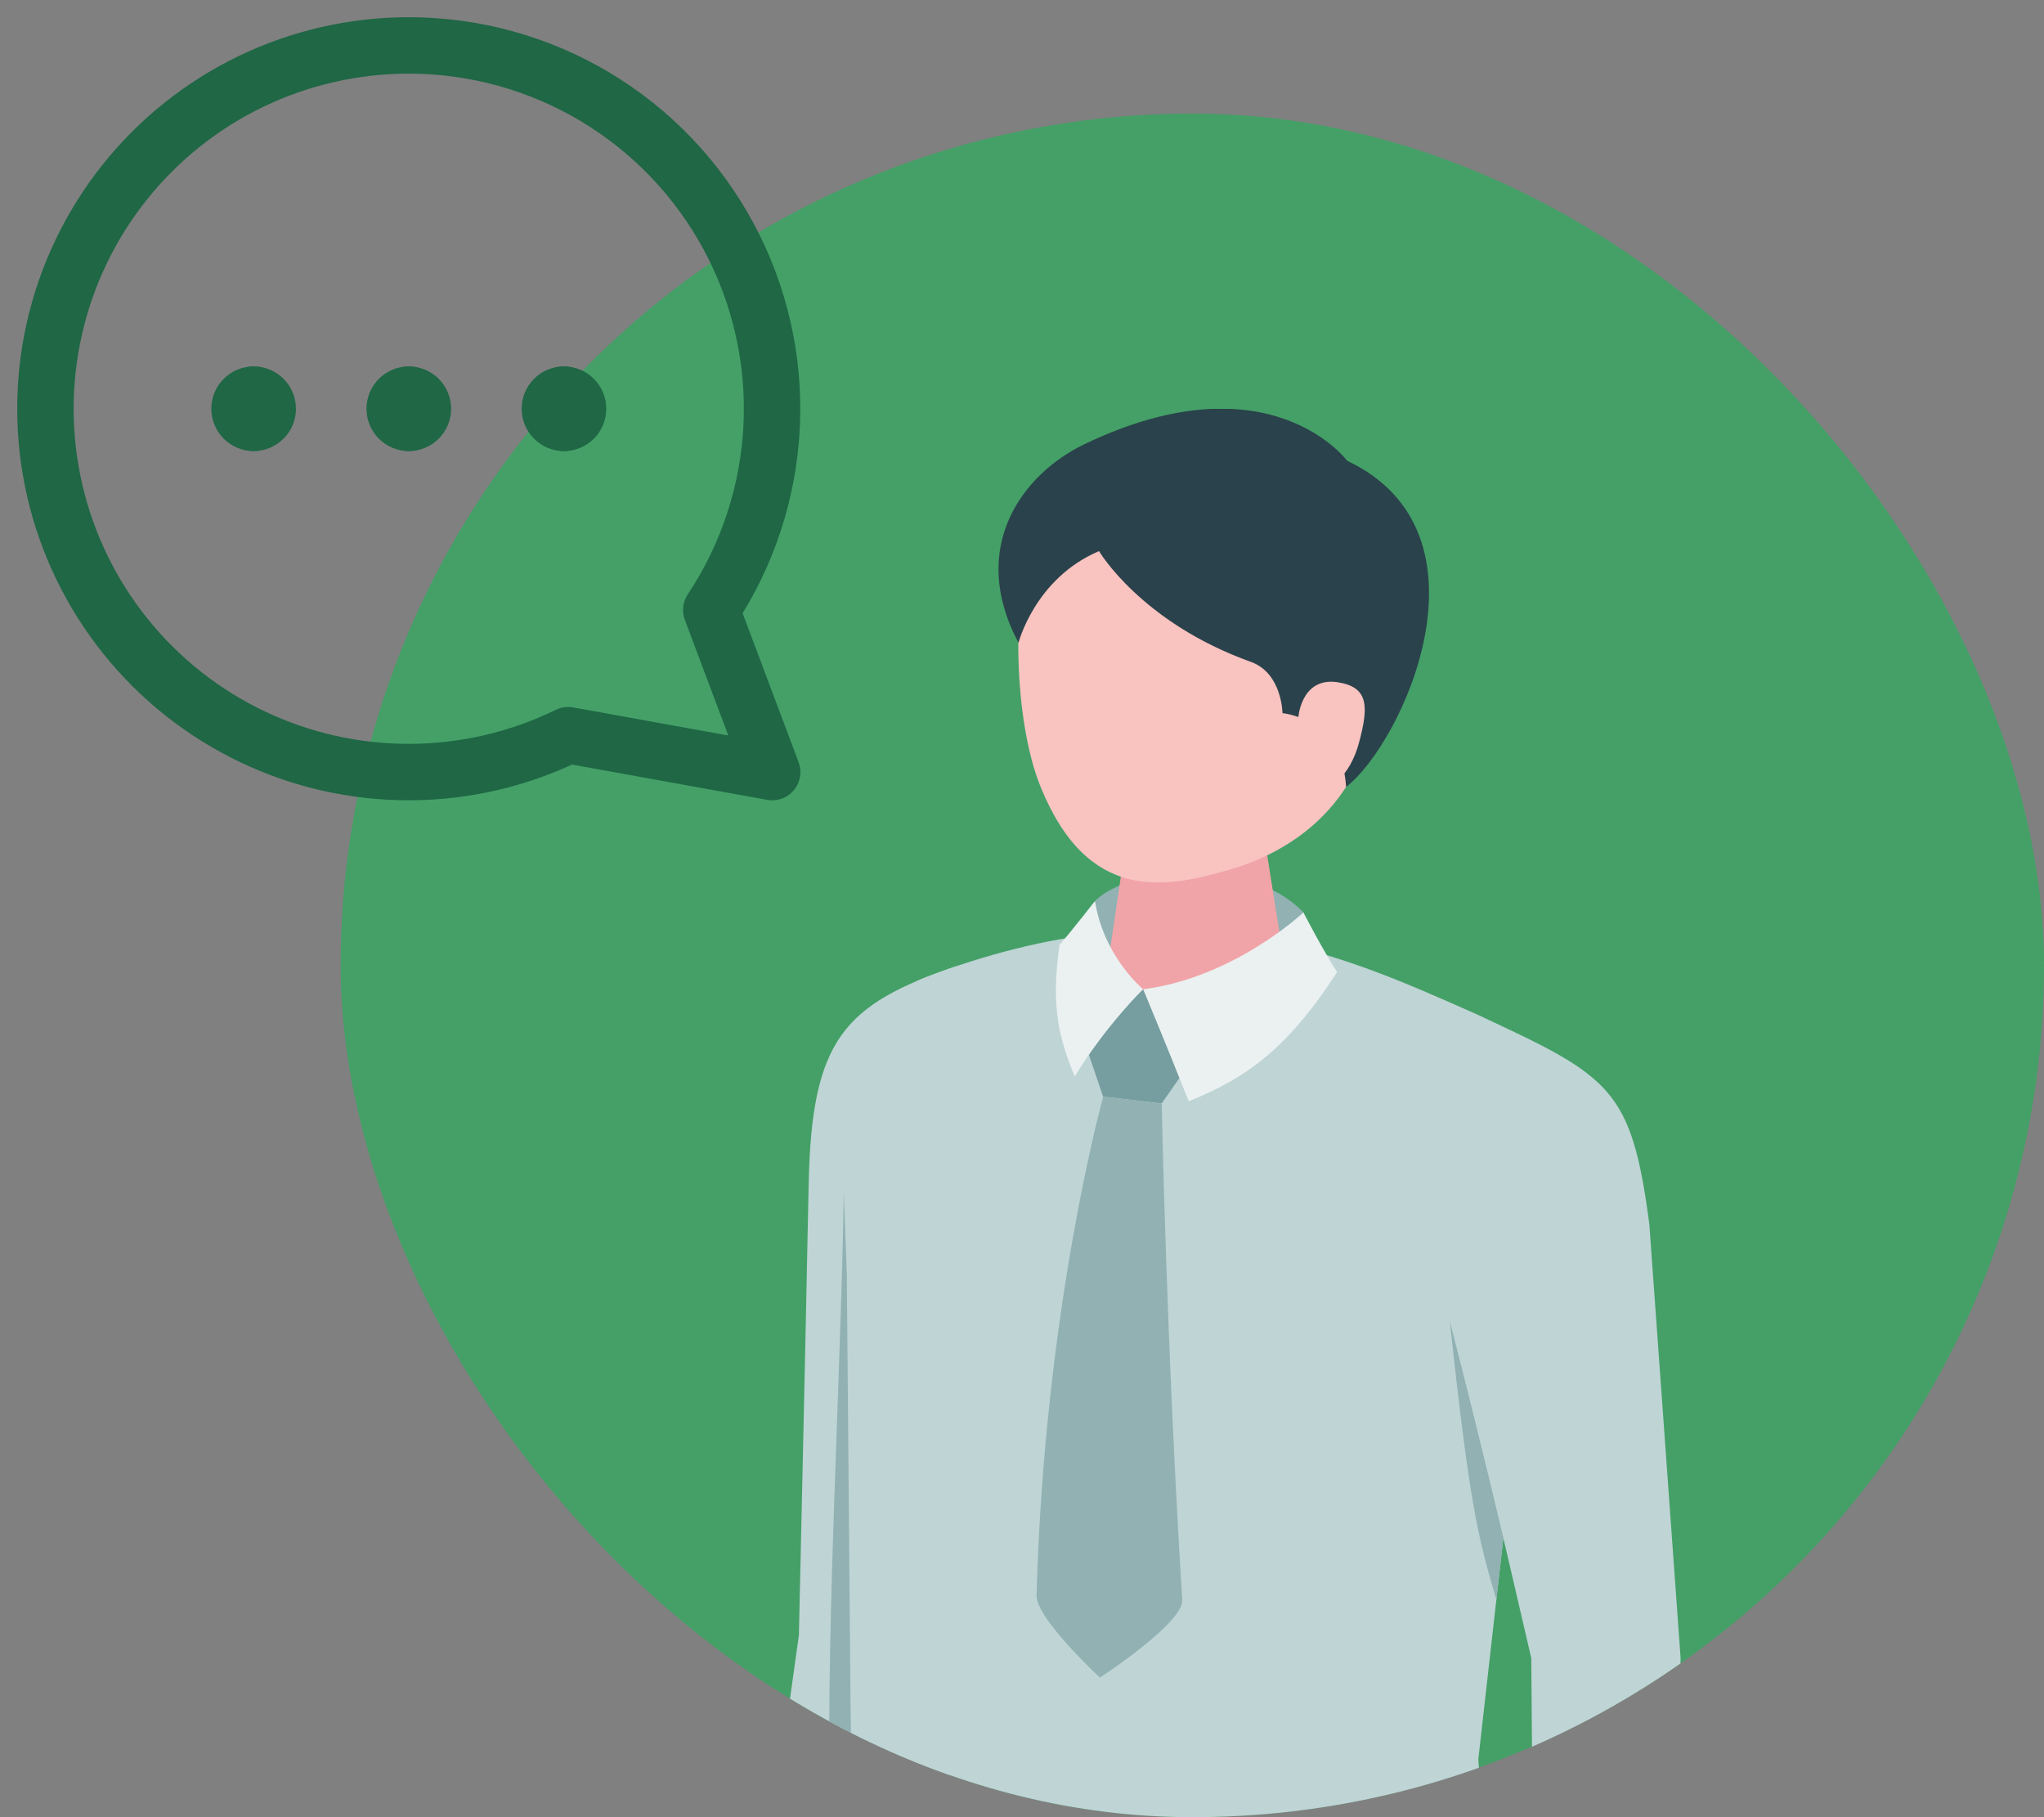
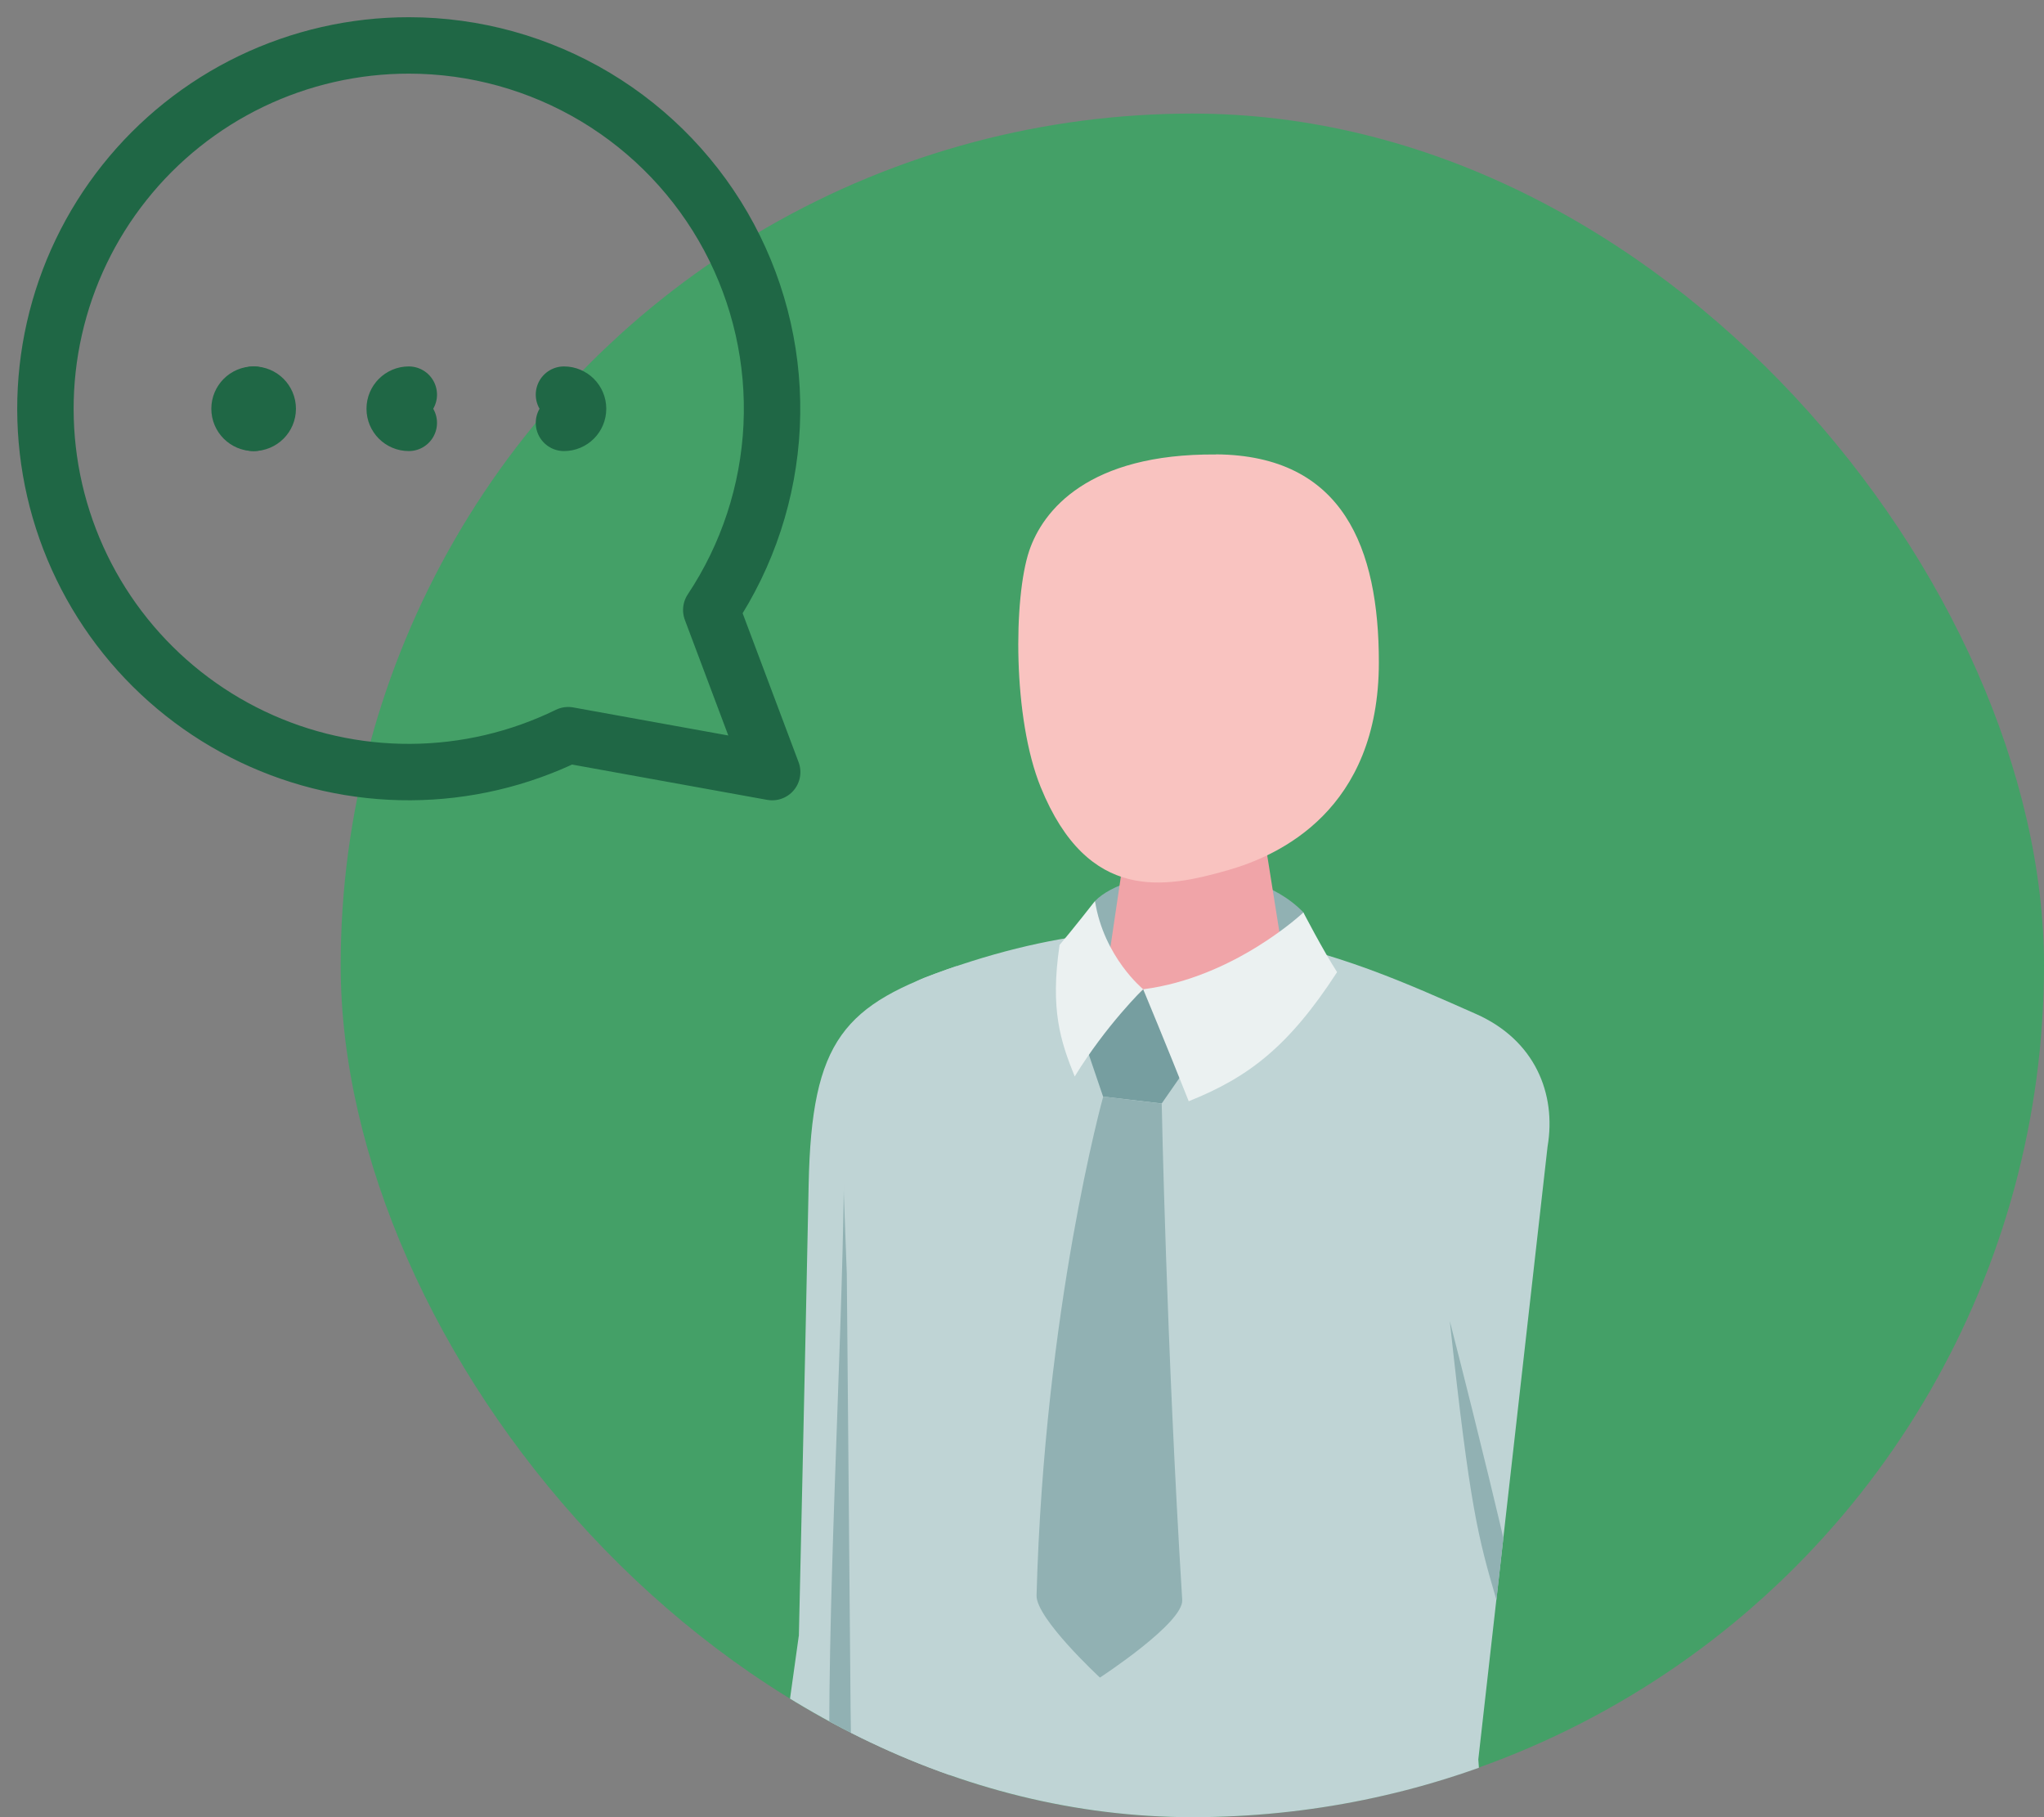
<svg xmlns="http://www.w3.org/2000/svg" width="90" height="80" viewBox="0 0 90 80" fill="none">
  <rect x="0" y="0" width="90" height="80" fill="#808080" stroke="none" />
  <g clip-path="url(#clip0_812_50724)">
    <circle cx="52.5" cy="42.5" r="37.5" fill="#44A067" />
    <g clip-path="url(#clip1_812_50724)">
      <path d="M35.175 72.024C35.175 72.024 35.455 59.786 35.606 52.146C35.735 45.754 37.154 44.223 42.122 42.529C46.423 47.547 43.235 72.716 43.235 72.716L38.702 89.868L32.934 88.049L35.17 72.029L35.175 72.024Z" fill="#BFD4D5" />
      <path d="M37.958 71.489L38.705 89.868L37.297 89.422C37.297 89.422 36.592 81.253 36.539 79.05C36.367 71.374 37.071 59.702 37.157 52.057L37.958 71.489Z" fill="#91B1B3" />
      <path d="M66.087 91.09L65.092 77.457L68.141 50.479C68.538 48.151 67.587 45.786 64.985 44.637C59.006 41.995 52.006 38.717 40.705 43.043C39.157 43.636 38.581 45.455 38.044 46.986C37.404 48.822 37.092 50.798 37.162 52.744L37.286 56.089C37.339 62.465 37.398 68.841 37.452 75.218C37.49 79.26 37.694 83.246 37.99 87.278C38.119 89.05 38.028 91.793 38.028 91.793C38.028 91.793 41.425 94.75 51.501 94.698C62.474 94.64 66.081 91.095 66.081 91.095L66.087 91.09Z" fill="#BFD4D5" />
-       <path d="M65.182 44.732C70.929 47.395 71.843 47.946 72.623 53.903L73.999 72.994L73.639 93.371L67.58 92.946L67.424 72.999L64.515 60.478C60.558 48.418 65.182 44.726 65.182 44.726V44.732Z" fill="#BFD4D5" />
      <path d="M66.196 67.714C66.196 67.714 65.304 63.871 63.836 58.155C64.723 66.372 65.078 67.667 65.89 70.436L66.196 67.714Z" fill="#91B1B3" />
      <path d="M48.218 39.666C49.583 38.24 54.895 37.584 57.395 40.17C57.578 41.433 57.841 42.251 57.841 42.251L53.255 43.856L48.331 43.179C48.331 43.179 48.089 40.647 48.218 39.666Z" fill="#91B1B3" />
      <path d="M52.729 35.335C54.702 35.335 55.75 36.42 55.75 37.359L56.75 43.646C56.659 44.737 54.761 45.617 52.514 45.617C50.266 45.617 48.514 44.737 48.605 43.646L49.578 37.071C49.659 36.116 50.755 35.335 52.729 35.335Z" fill="#F0A4A8" />
      <path d="M53.541 20.003C59.165 20.045 60.713 24.161 60.713 29.158C60.713 35.666 56.326 37.663 54.073 38.308C51.326 39.09 47.917 39.787 45.826 34.659C44.584 31.612 44.627 26.311 45.315 24.256C45.917 22.468 47.917 19.966 53.536 20.008L53.541 20.003Z" fill="#F9C3C0" />
      <path d="M47.742 45.838L50.339 43.552L52.344 46.866L51.151 48.58L48.57 48.276L47.742 45.838Z" fill="#769EA0" />
      <path d="M50.336 43.552C50.336 43.552 51.406 46.121 52.341 48.481C54.944 47.438 56.723 46.111 58.874 42.797C58.25 41.832 57.39 40.17 57.39 40.17C57.39 40.17 54.357 43.038 50.336 43.552Z" fill="#EBF1F1" />
      <path d="M50.337 43.551C50.337 43.551 48.601 42.136 48.214 39.666C48.214 39.666 47.214 40.945 46.655 41.601C46.23 44.459 46.703 45.859 47.321 47.39C48.714 45.119 50.337 43.546 50.337 43.546" fill="#EBF1F1" />
      <path d="M48.571 48.276L51.152 48.586C51.152 48.586 51.361 59.293 52.055 70.436C52.119 71.453 48.431 73.854 48.431 73.854C48.431 73.854 45.609 71.243 45.641 70.236C45.985 57.578 48.576 48.276 48.576 48.276H48.571Z" fill="#91B1B3" />
-       <path d="M48.394 24.266C48.394 24.266 50.244 27.412 55.104 29.148C56.454 29.656 56.47 31.397 56.47 31.397C56.47 31.397 59.077 31.602 59.271 34.643C61.765 32.718 66.034 23.463 59.319 20.286C59.319 20.286 55.889 15.651 47.744 19.557C45.061 20.847 42.593 24.061 44.846 28.298C44.846 28.298 45.572 25.456 48.394 24.261V24.266Z" fill="#2A424B" />
-       <path d="M57.158 31.649C57.158 31.649 57.255 29.793 58.89 30.034C60.287 30.244 60.255 31.125 59.846 32.671C59.438 34.218 58.47 34.958 57.492 34.91C56.508 34.868 57.153 31.644 57.153 31.644L57.158 31.649Z" fill="#F9C3C0" />
    </g>
  </g>
-   <path d="M18 18.616C18.343 18.616 18.621 18.338 18.621 17.995C18.621 17.652 18.343 17.374 18 17.374" stroke="#1F6745" stroke-width="2.484" stroke-linecap="round" stroke-linejoin="round" />
  <path d="M18 18.616C17.657 18.616 17.379 18.338 17.379 17.995C17.379 17.652 17.657 17.374 18 17.374" stroke="#1F6745" stroke-width="2.484" stroke-linecap="round" stroke-linejoin="round" />
  <path d="M24.832 18.616C25.175 18.616 25.453 18.338 25.453 17.995C25.453 17.652 25.175 17.374 24.832 17.374" stroke="#1F6745" stroke-width="2.484" stroke-linecap="round" stroke-linejoin="round" />
-   <path d="M24.832 18.616C24.489 18.616 24.211 18.338 24.211 17.995C24.211 17.652 24.489 17.374 24.832 17.374" stroke="#1F6745" stroke-width="2.484" stroke-linecap="round" stroke-linejoin="round" />
  <path d="M11.168 18.616C11.511 18.616 11.789 18.338 11.789 17.995C11.789 17.652 11.511 17.374 11.168 17.374" stroke="#1F6745" stroke-width="2.484" stroke-linecap="round" stroke-linejoin="round" />
  <path d="M11.168 18.616C10.825 18.616 10.547 18.338 10.547 17.995C10.547 17.652 10.825 17.374 11.168 17.374" stroke="#1F6745" stroke-width="2.484" stroke-linecap="round" stroke-linejoin="round" />
  <path d="M18.005 2C20.898 2.001 23.737 2.787 26.219 4.273C28.701 5.76 30.733 7.892 32.1 10.443C33.466 12.993 34.115 15.867 33.977 18.756C33.839 21.647 32.92 24.445 31.318 26.854L34 33.991L25.018 32.366C22.855 33.423 20.482 33.978 18.075 33.99C15.667 34.002 13.288 33.471 11.115 32.435C8.942 31.4 7.03 29.887 5.523 28.01C4.016 26.133 2.952 23.94 2.41 21.595C1.869 19.249 1.863 16.812 2.395 14.464C2.926 12.116 3.981 9.918 5.48 8.035C6.979 6.151 8.884 4.63 11.052 3.585C13.221 2.541 15.598 1.999 18.005 2Z" stroke="#1F6745" stroke-width="2.484" stroke-linecap="round" stroke-linejoin="round" />
  <defs>
    <clipPath id="clip0_812_50724">
      <rect x="15" y="5" width="75" height="75" rx="37.5" fill="white" />
    </clipPath>
    <clipPath id="clip1_812_50724">
      <rect width="43" height="72" fill="white" transform="translate(31 18)" />
    </clipPath>
  </defs>
</svg>